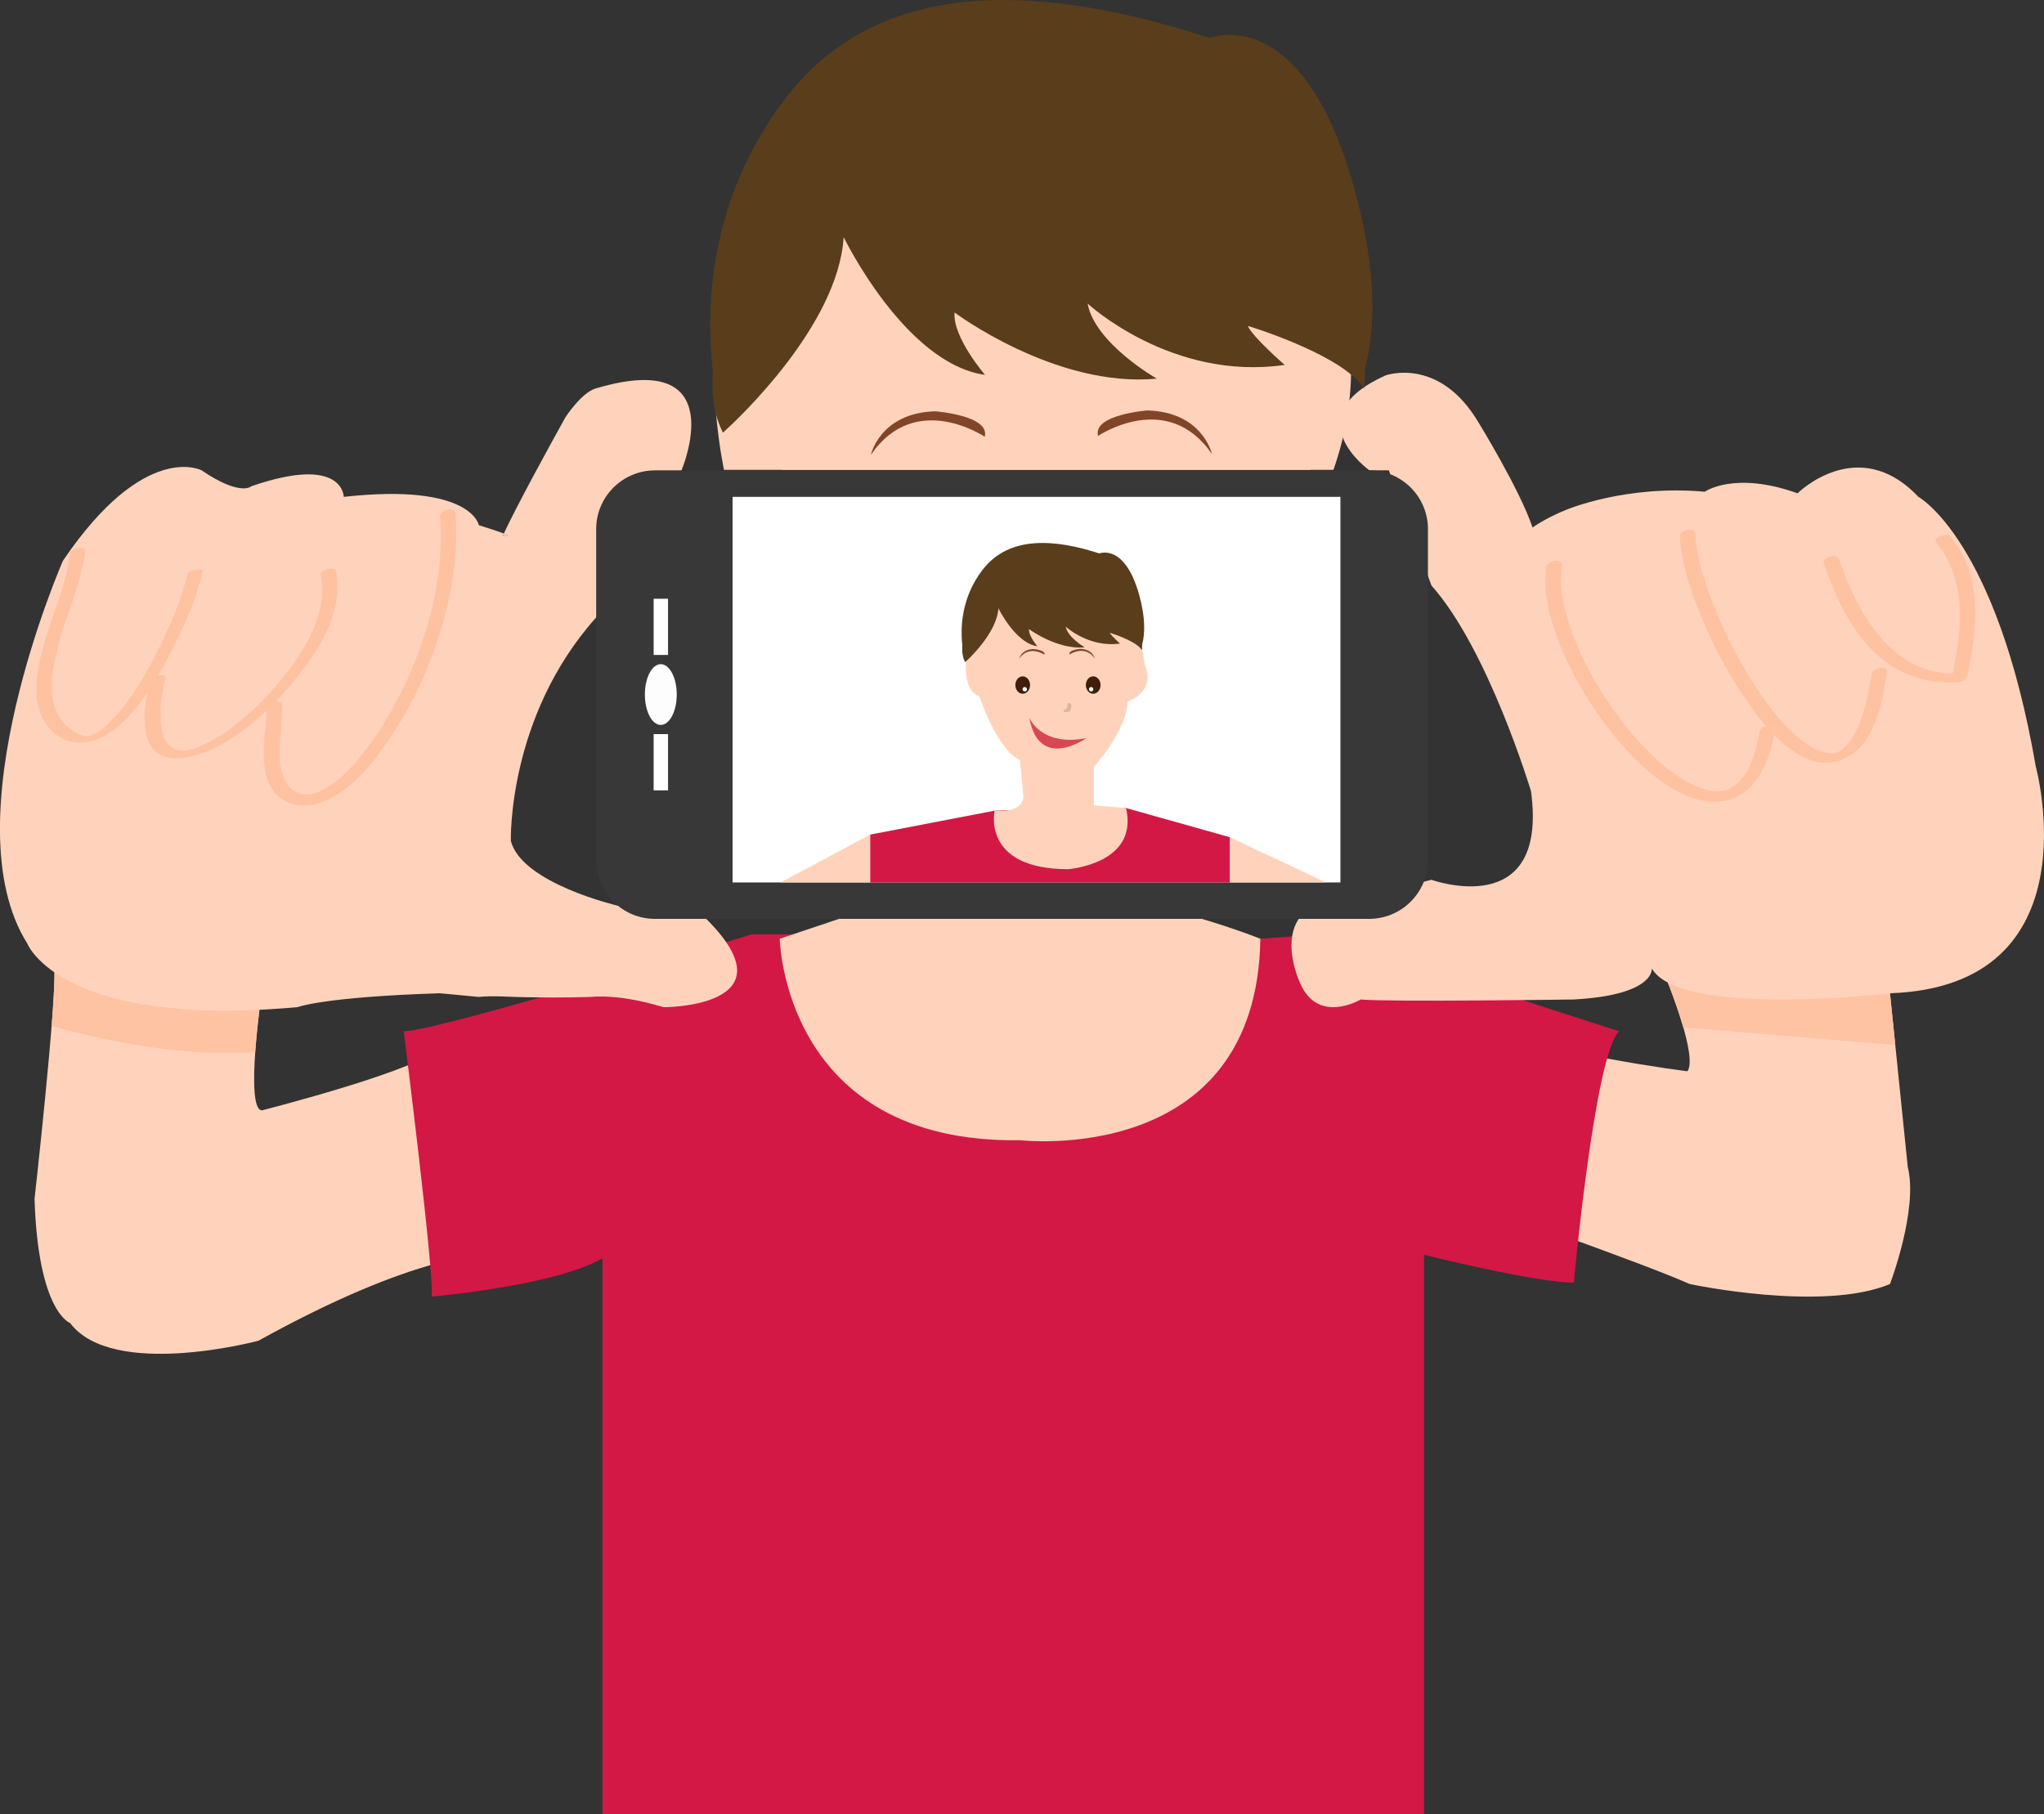
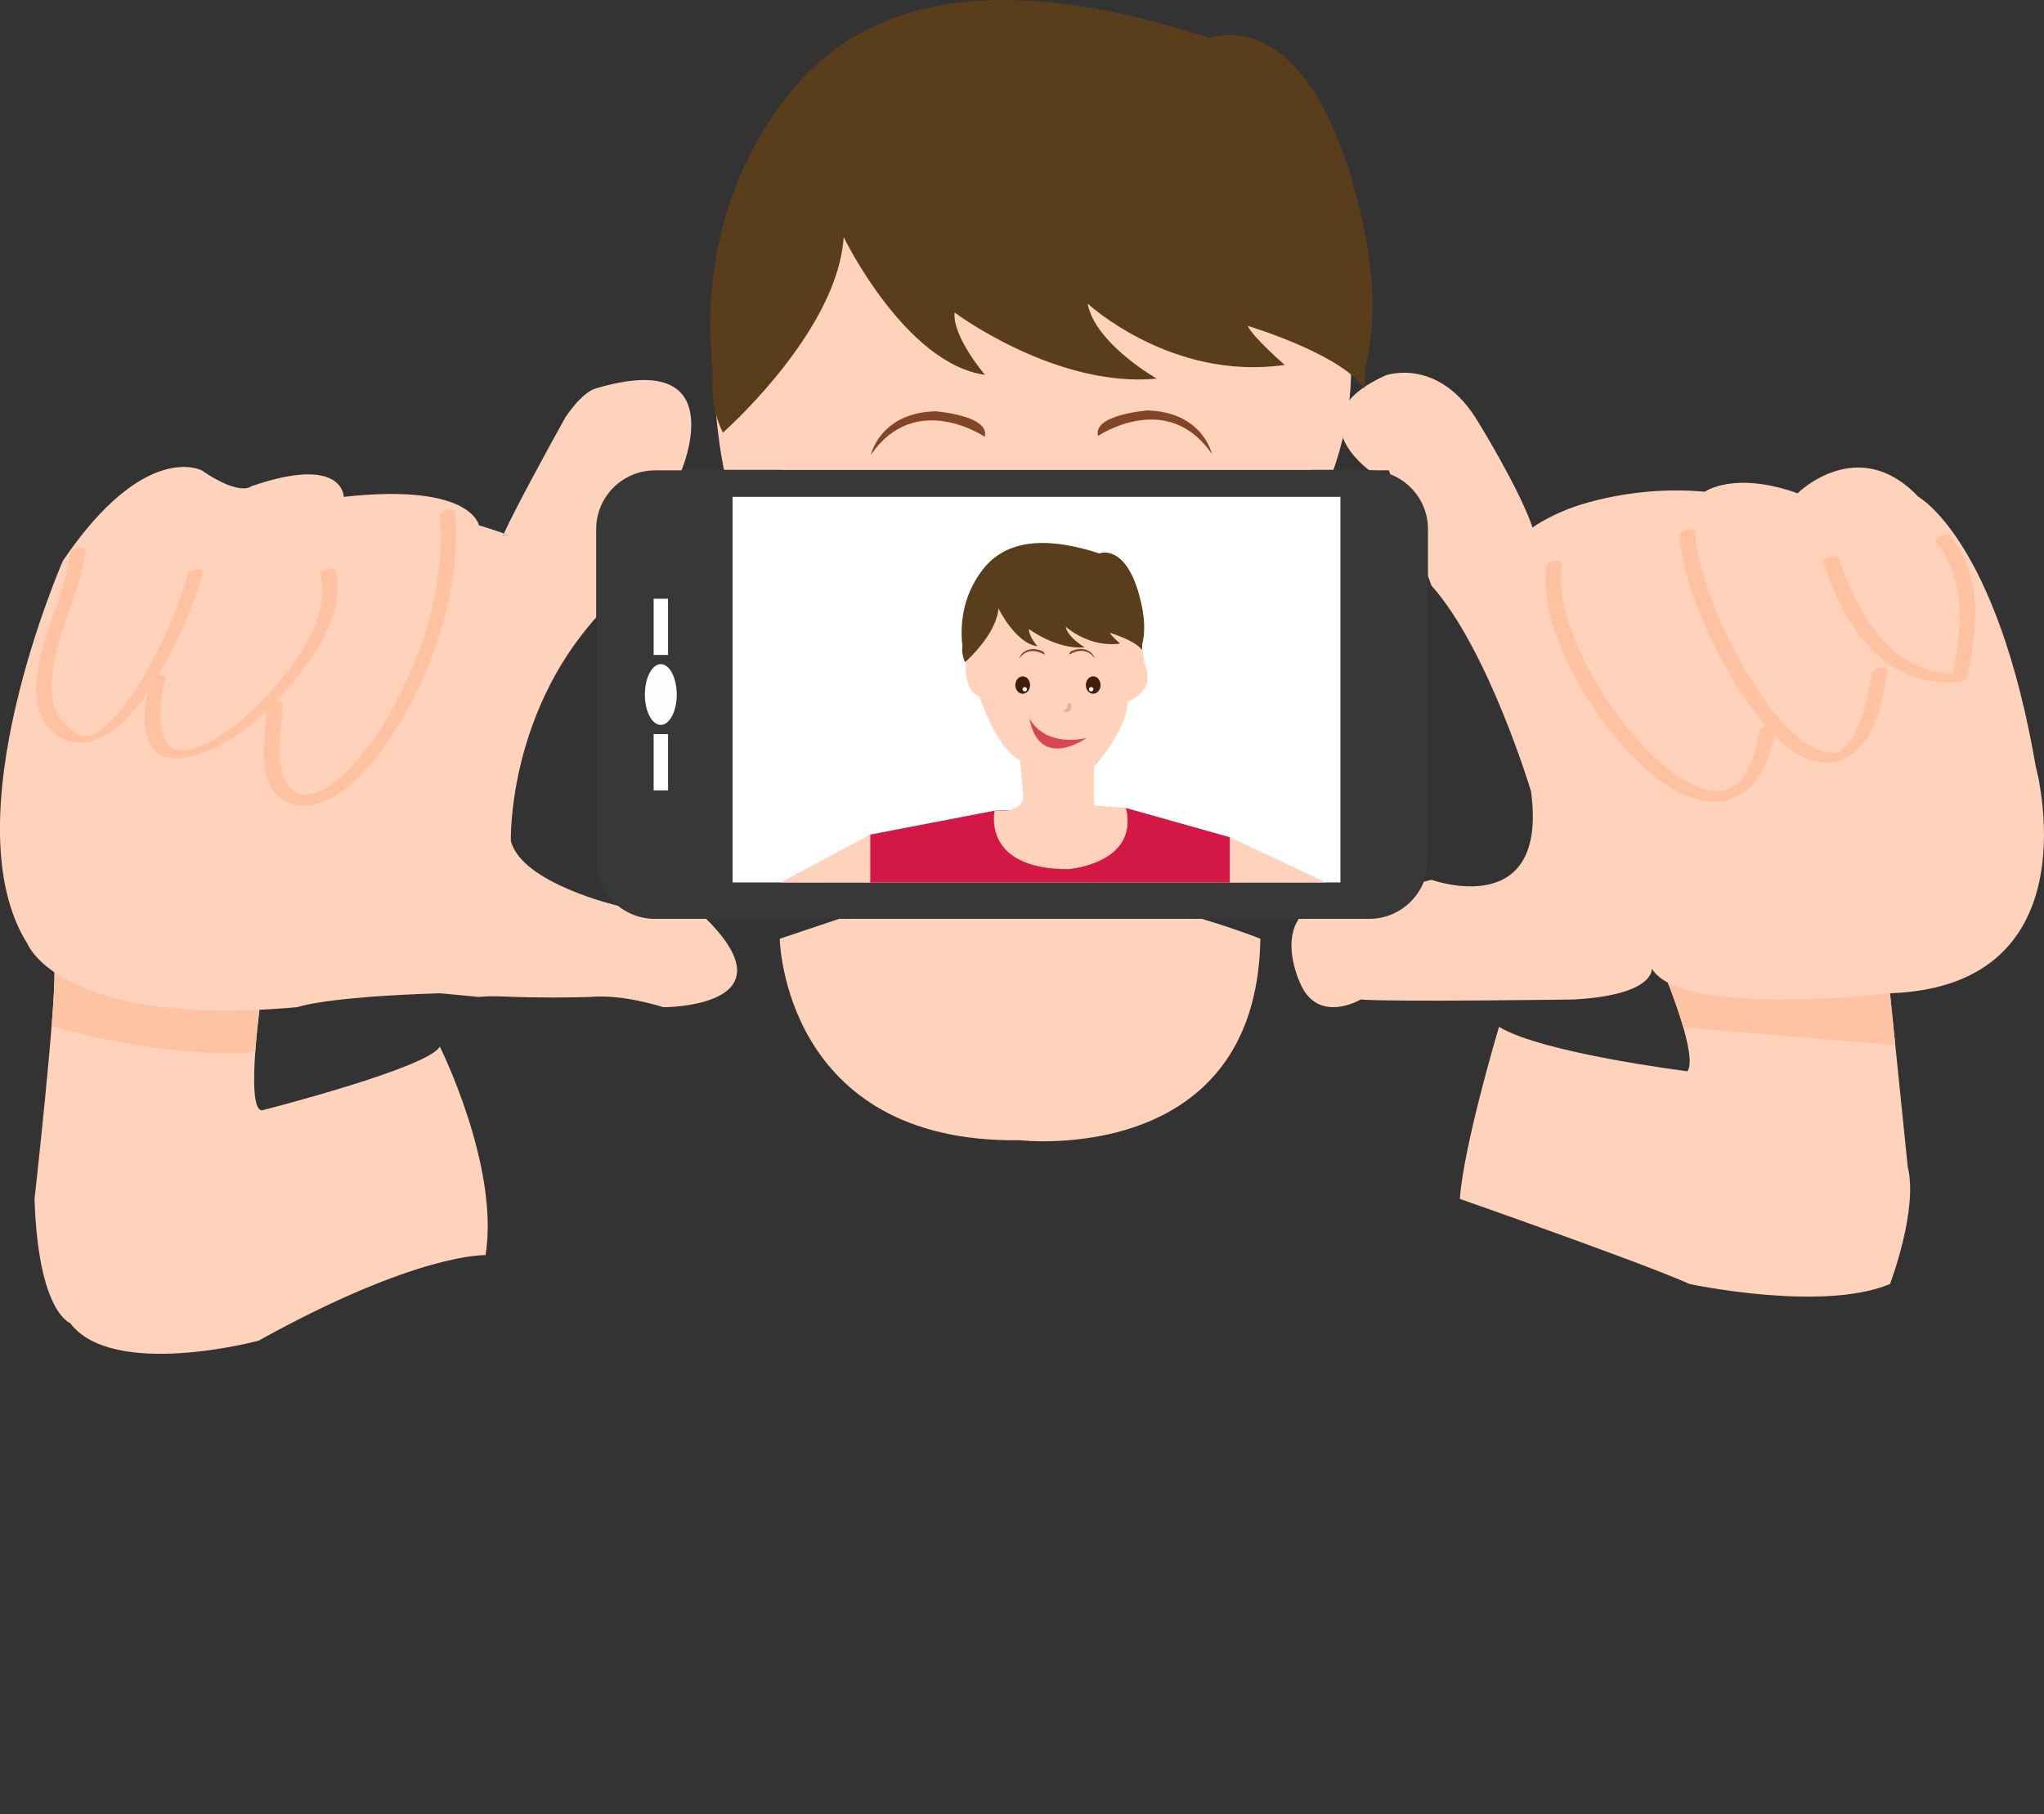
<svg xmlns="http://www.w3.org/2000/svg" width="267" height="237" viewBox="0 0 267 237" fill="none">
  <rect x="0" y="0" width="267" height="237" fill="#333333" stroke="none" />
  <g clip-path="url(#clip0_8946_21020)">
    <path d="M217.851 128.347C217.851 128.347 221.816 138.102 220.418 139.954C220.418 139.954 201.387 137.578 195.81 134.147C195.81 134.147 191.165 149.679 190.699 156.63C190.699 156.63 214.508 164.968 220.714 167.75C220.714 167.75 238.058 171.454 246.882 167.75C246.882 167.75 250.595 158.025 249.204 152.461L246.882 129.764C246.882 129.764 222.245 124.606 217.851 128.347Z" fill="#FFD3BB" />
    <path d="M63.423 163.979C63.423 163.979 54.659 163.574 33.764 175.158C33.764 175.158 14.726 180.257 9.157 172.841C9.157 172.841 4.978 171.454 4.512 156.63C4.512 156.63 7.359 131.225 7.1 126.562L34.23 129.306C34.23 129.306 31.908 145.06 34.23 145.06C34.23 145.06 56.049 139.504 57.447 136.722C57.447 136.722 65.287 152.409 63.423 163.994V163.979Z" fill="#FFD3BB" />
    <path d="M170.544 28.254C170.544 28.254 181.003 41.868 174.183 61.385H94.577C94.577 61.385 83.66 12.367 123.689 5.106H143.245" fill="#FFD3BB" />
-     <path d="M104.658 122.061H98.223C98.223 122.061 57.743 134.583 52.736 134.738C52.736 134.738 56.826 167.116 56.375 169.389C56.375 169.389 72.366 168.024 78.697 164.393V237.001H186.018V163.936C186.018 163.936 200.574 167.566 205.581 167.566C205.581 167.566 208.31 137.756 211.491 134.731C211.491 134.731 174.642 122.836 172.823 122.054L164.635 122.637L104.658 122.054V122.061Z" fill="#D31845" />
    <path d="M112.772 118.983L101.855 122.643C101.855 122.643 102.313 149.421 133.245 148.964C133.245 148.964 164.176 152.594 164.635 122.643C164.635 122.643 160.086 120.799 153.259 118.983H112.772Z" fill="#FFD3BB" />
    <path d="M171.195 61.377C171.195 61.377 162.66 30.644 162.741 28.261C162.741 28.261 138.082 39.012 112.942 28.261C112.942 28.261 96.182 37.971 102.165 61.377H171.195Z" fill="#FFD3BB" />
    <path d="M246.882 129.764C246.882 129.764 222.245 124.606 217.852 128.347C217.852 128.347 219.035 131.269 219.878 134.221L247.577 136.538L246.882 129.771V129.764Z" fill="#FEC3A3" />
    <path d="M33.343 137.438C33.624 133.416 34.23 129.306 34.23 129.306L7.1 126.562C7.174 127.831 7.012 130.635 6.745 134.044C13.373 135.903 23.838 138.176 33.343 137.438Z" fill="#FEC3A3" />
    <path d="M178.873 61.444C178.873 61.444 169.028 54.427 180.981 49.048C180.981 49.048 188.007 46.48 193.162 55.246C193.162 55.246 198.554 64.012 200.189 68.919C200.189 68.919 201.779 67.738 204.642 66.58C204.642 66.58 212.378 63.311 222.689 64.241C222.689 64.241 226.549 61.488 234.811 64.447C234.811 64.447 242.703 56.574 250.595 64.912C250.595 64.912 260.809 70.468 265.92 100.116C265.92 100.116 273.812 128.835 246.882 129.765C246.882 129.765 219.486 133.004 215.773 126.525C215.773 126.525 216.239 130.001 205.559 130.576C205.559 130.576 181.506 130.923 177.749 130.576C177.749 130.576 172.127 133.934 169.805 128.377C169.805 128.377 164.332 116.8 177.749 117.257L186.987 114.94C186.987 114.94 202.312 120.497 199.989 103.363C199.989 103.363 194.42 84.835 186.987 76.497L181.417 61.444" fill="#FFD3BB" />
    <path d="M201.986 74.032C201.498 77.419 202.459 80.931 203.687 84.06C205.181 87.853 207.267 91.439 209.723 94.693C211.971 97.674 214.604 100.529 217.748 102.588C220.114 104.138 223.095 105.333 225.943 104.447C229.811 103.237 231.239 98.995 231.889 95.401C232.06 94.449 230.003 94.722 229.848 95.578C229.367 98.249 228.391 101.976 225.728 103.105C225.41 103.237 224.944 103.341 224.449 103.355C224.071 103.37 223.45 103.296 222.969 103.178C221.653 102.861 220.44 102.212 219.316 101.474C216.401 99.563 213.976 96.943 211.86 94.198C209.53 91.173 207.533 87.86 206.047 84.34C204.678 81.101 203.517 77.412 204.027 73.862C204.168 72.888 202.112 73.176 201.986 74.039V74.032Z" fill="#FFC2A1" />
-     <path d="M219.412 70.047C219.604 73.405 220.699 76.725 221.927 79.832C223.399 83.543 225.24 87.137 227.43 90.472C230.092 94.53 235.714 102.204 241.49 98.817C245.085 96.707 245.95 91.431 246.505 87.72C246.623 86.901 244.589 87.248 244.486 87.956C244.16 90.155 243.716 92.376 242.895 94.449C242.407 95.689 241.727 97.039 240.654 97.88C240.314 98.146 239.959 98.308 239.745 98.36C239.53 98.412 239.138 98.448 238.739 98.389C237.629 98.22 236.594 97.615 235.699 96.965C233.14 95.099 231.135 92.435 229.405 89.815C227.341 86.694 225.603 83.344 224.19 79.876C222.844 76.593 221.638 73.065 221.439 69.494C221.402 68.815 219.375 69.236 219.42 70.033L219.412 70.047Z" fill="#FFC2A1" />
+     <path d="M219.412 70.047C219.604 73.405 220.699 76.725 221.927 79.832C223.399 83.543 225.24 87.137 227.43 90.472C230.092 94.53 235.714 102.204 241.49 98.817C245.085 96.707 245.95 91.431 246.505 87.72C246.623 86.901 244.589 87.248 244.486 87.956C244.16 90.155 243.716 92.376 242.895 94.449C242.407 95.689 241.727 97.039 240.654 97.88C240.314 98.146 239.959 98.308 239.745 98.36C237.629 98.22 236.594 97.615 235.699 96.965C233.14 95.099 231.135 92.435 229.405 89.815C227.341 86.694 225.603 83.344 224.19 79.876C222.844 76.593 221.638 73.065 221.439 69.494C221.402 68.815 219.375 69.236 219.42 70.033L219.412 70.047Z" fill="#FFC2A1" />
    <path d="M238.213 73.523C239.596 77.625 241.46 81.802 244.53 84.93C247.599 88.059 251.512 89.409 255.802 89.122C256.186 89.092 256.852 88.849 256.941 88.421C258.287 82.326 259.093 75.22 254.774 70.077C254.308 69.523 252.37 70.247 252.902 70.881C257.081 75.855 256.216 82.783 254.914 88.664L256.053 87.963C247.303 88.561 242.622 80.134 240.218 72.992C239.974 72.261 237.962 72.829 238.199 73.53L238.213 73.523Z" fill="#FFC2A1" />
    <path d="M65.812 69.708C65.768 69.804 65.716 69.915 65.672 70.01C65.672 70.01 67.136 70.239 65.812 69.708Z" fill="#FFD3BB" />
    <path d="M92.269 120.039L80.731 118.334C80.731 118.334 68.12 115.412 66.73 109.849C66.73 109.849 66.264 93.638 77.876 80.666L89.022 61.444C89.022 61.444 95.879 45.388 77.824 50.745C75.931 51.298 73.867 54.515 73.86 54.515C71.552 58.669 67.528 66.026 65.812 69.708C67.129 70.239 65.672 70.011 65.672 70.011C65.716 69.922 65.768 69.804 65.812 69.708C65.28 69.494 64.296 69.155 62.551 68.616C62.551 68.616 61.619 63.06 44.903 64.912C44.903 64.912 44.903 59.355 32.832 63.525C32.832 63.525 31.442 64.919 26.331 61.444C26.331 61.444 18.905 57.504 8.225 73.25C8.225 73.25 -6.635 107.104 3.58 123.293C3.58 123.293 7.892 134.354 38.868 131.579C38.868 131.579 42.166 130.251 57.44 129.764C57.44 129.764 59.673 129.956 62.514 130.244C63.364 130.163 64.407 130.133 65.665 130.185C70.309 130.384 74.673 130.318 77.018 130.251C77.55 130.2 78.127 130.177 78.778 130.192H78.8C80.82 130.229 83.408 130.598 86.685 131.587C86.685 131.587 103.867 131.624 92.254 120.046L92.269 120.039Z" fill="#FFD3BB" />
    <path d="M9.149 72.194C8.698 76.385 6.753 80.348 5.666 84.391C4.726 87.882 3.817 92.464 6.635 95.364C9.083 97.88 12.448 97.282 15.007 95.26C18.025 92.87 20.133 89.321 21.923 85.971C23.809 82.421 25.584 78.592 26.479 74.651C26.597 74.12 24.608 74.423 24.482 74.976C23.779 78.083 22.477 81.093 21.102 83.956C19.474 87.35 17.588 90.767 15.044 93.578C14.171 94.545 13.121 95.629 11.864 96.087C10.873 96.448 9.556 95.622 8.728 94.847C5.924 92.228 6.694 87.815 7.544 84.517C8.632 80.311 10.68 76.216 11.146 71.87C11.213 71.279 9.208 71.663 9.149 72.194Z" fill="#FFC2A1" />
    <path d="M19.593 88.856C19.031 91.468 18.136 95.438 19.963 97.799C21.227 99.438 23.624 99.224 25.392 98.714C30.895 97.128 35.576 92.538 39.031 88.185C42.019 84.422 44.925 79.537 43.89 74.541C43.764 73.951 41.737 74.438 41.871 75.08C42.721 79.168 40.754 83.212 38.461 86.488C36.575 89.188 34.319 91.712 31.79 93.837C30.103 95.254 28.247 96.604 26.198 97.467C24.896 98.021 23.306 98.522 22.122 97.364C21.361 96.619 21.117 95.482 21.013 94.457C20.821 92.487 21.176 90.48 21.59 88.561C21.73 87.919 19.711 88.237 19.585 88.849L19.593 88.856Z" fill="#FFC2A1" />
    <path d="M34.822 92.397C34.8 95.629 33.772 99.333 35.162 102.41C35.85 103.93 37.174 104.912 38.831 105.177C40.732 105.48 42.61 104.742 44.178 103.724C47.425 101.621 49.851 98.197 51.878 94.98C54.393 90.995 56.301 86.642 57.647 82.133C59.111 77.241 59.881 72.113 59.481 67.007C59.415 66.121 57.388 66.601 57.462 67.546C58.113 75.81 55.613 84.377 51.774 91.637C50.058 94.884 47.973 98.072 45.399 100.713C43.468 102.691 39.474 105.65 37.366 102.204C36.493 100.78 36.501 98.883 36.56 97.275C36.619 95.666 36.856 93.917 36.871 92.235C36.871 91.209 34.837 91.519 34.829 92.397H34.822Z" fill="#FFC2A1" />
    <path d="M85.568 61.443H178.836C183.081 61.443 186.528 64.882 186.528 69.117V112.372C186.528 116.607 183.081 120.046 178.836 120.046H85.561C81.315 120.046 77.876 116.607 77.876 112.379V69.125C77.876 64.889 81.323 61.451 85.568 61.451V61.443Z" fill="#383838" />
    <path d="M88.401 90.737C88.401 92.929 87.469 94.707 86.315 94.707C85.161 94.707 84.237 92.929 84.237 90.737C84.237 88.546 85.169 86.768 86.315 86.768C87.462 86.768 88.401 88.546 88.401 90.737Z" fill="#FDFDFD" />
    <path d="M86.323 85.565V78.223" stroke="white" stroke-width="1.88" stroke-miterlimit="10" />
    <path d="M86.323 103.258V95.909" stroke="white" stroke-width="1.88" stroke-miterlimit="10" />
    <path d="M175.093 64.912H95.694V115.287H175.093V64.912Z" fill="white" />
    <path d="M129.924 105.908L113.659 109.037V115.287H160.67V109.384L147.083 105.562L129.924 105.908Z" fill="#D31845" />
    <path d="M113.659 109.037L101.966 115.287H113.659V109.037Z" fill="#FFD3BB" />
    <path d="M160.67 109.384L173.207 115.287H160.67V109.384Z" fill="#FFD3BB" />
    <path d="M126.196 86.805C126.196 86.805 125.848 90.28 127.934 90.974C127.934 90.974 130.197 97.925 133.245 99.312L133.681 104.175C133.681 104.175 133.659 106.256 129.924 105.909C129.924 105.909 128.171 113.553 139.539 113.553C139.539 113.553 148.821 112.86 147.083 105.562L142.904 105.215V100.175C142.904 100.175 147.172 95.483 147.298 91.66C147.298 91.66 151.114 90.428 149.517 86.798L147.771 75.678H132.098L126.706 78.769L126.181 86.798L126.196 86.805Z" fill="#FFD3BB" />
    <path d="M158.037 4.974C137.979 -1.534 115.605 -4.073 102.668 12.766C92.683 25.774 92.129 39.868 93.12 48.642C92.876 51.46 93.238 54.139 94.436 56.522C94.436 56.522 94.496 56.47 94.599 56.374C96.226 54.906 109.488 42.561 110.205 30.977C110.205 30.977 118.208 47.505 128.667 48.974C128.667 48.974 124.399 44 124.695 40.827C124.695 40.827 137.897 50.722 151.107 49.468C151.107 49.468 143.023 44.871 142.069 39.654C142.069 39.654 153 49.815 167.815 47.675C167.815 47.675 163.585 43.993 162.993 42.576C162.993 42.576 174.176 45.933 177.697 50.11C177.874 50.324 178.044 50.538 178.178 50.759C178.178 50.759 178.289 49.711 178.348 47.985C179.627 43.048 179.96 35.515 176.854 24.439C170.042 0.03 158.037 4.974 158.037 4.974Z" fill="#5A3D1B" />
    <path d="M143.607 72.305C138.075 70.512 131.906 69.811 128.341 74.452C125.59 78.038 125.434 81.927 125.708 84.34C125.641 85.115 125.737 85.853 126.07 86.509C126.07 86.509 126.085 86.495 126.115 86.472C126.566 86.067 130.22 82.665 130.419 79.47C130.419 79.47 132.623 84.023 135.508 84.428C135.508 84.428 134.332 83.056 134.413 82.185C134.413 82.185 138.052 84.908 141.699 84.569C141.699 84.569 139.472 83.299 139.206 81.861C139.206 81.861 142.216 84.657 146.307 84.074C146.307 84.074 145.138 83.056 144.975 82.672C144.975 82.672 148.06 83.595 149.029 84.746C149.08 84.805 149.125 84.864 149.162 84.923C149.162 84.923 149.191 84.635 149.206 84.163C149.561 82.805 149.65 80.724 148.792 77.669C146.906 70.94 143.6 72.305 143.6 72.305H143.607Z" fill="#5A3D1B" />
    <path d="M128.629 57.06C128.629 57.06 119.576 50.928 113.755 59.429C113.755 59.429 114.939 53.946 122.165 53.732C122.165 53.732 129.384 54.271 128.629 57.068V57.06Z" fill="#824528" />
    <path d="M143.437 56.95C143.437 56.95 152.49 50.818 158.311 59.319C158.311 59.319 157.127 53.836 149.901 53.622C149.901 53.622 142.682 54.161 143.437 56.957V56.95Z" fill="#824528" />
    <path d="M134.554 89.499C134.554 90.126 134.125 90.635 133.592 90.635C133.06 90.635 132.631 90.126 132.631 89.499C132.631 88.871 133.06 88.362 133.592 88.362C134.125 88.362 134.554 88.871 134.554 89.499Z" fill="#401E0B" />
    <path d="M134.147 90.045C134.147 90.207 134.014 90.332 133.859 90.332C133.703 90.332 133.57 90.2 133.57 90.045C133.57 89.89 133.703 89.757 133.859 89.757C134.014 89.757 134.147 89.89 134.147 90.045Z" fill="white" />
    <path d="M141.839 89.499C141.839 90.126 142.268 90.635 142.801 90.635C143.333 90.635 143.762 90.126 143.762 89.499C143.762 88.871 143.333 88.362 142.801 88.362C142.268 88.362 141.839 88.871 141.839 89.499Z" fill="#401E0B" />
    <path d="M142.246 90.045C142.246 90.207 142.379 90.332 142.535 90.332C142.69 90.332 142.823 90.2 142.823 90.045C142.823 89.89 142.69 89.757 142.535 89.757C142.379 89.757 142.246 89.89 142.246 90.045Z" fill="white" />
    <path d="M136.425 85.529C136.425 85.529 134.421 84.171 133.134 86.053C133.134 86.053 133.393 84.835 134.998 84.791C134.998 84.791 136.595 84.909 136.433 85.529H136.425Z" fill="#824528" />
    <path d="M139.709 85.506C139.709 85.506 141.714 84.149 143.001 86.03C143.001 86.03 142.742 84.813 141.137 84.769C141.137 84.769 139.539 84.887 139.702 85.506H139.709Z" fill="#824528" />
    <path d="M139.436 91.867C139.436 91.867 139.539 92.56 139.036 92.76C138.533 92.966 139.643 93.32 139.865 92.671C140.094 92.022 139.916 91.793 139.436 91.867Z" fill="#DDB59F" />
    <path d="M134.45 93.77C134.45 93.77 135.996 97.6 141.913 96.427C141.913 96.427 135.745 100.847 134.45 93.77Z" fill="#D84853" />
  </g>
  <defs>
    <clipPath id="clip0_8946_21020">
      <rect width="267" height="237" fill="white" />
    </clipPath>
  </defs>
</svg>